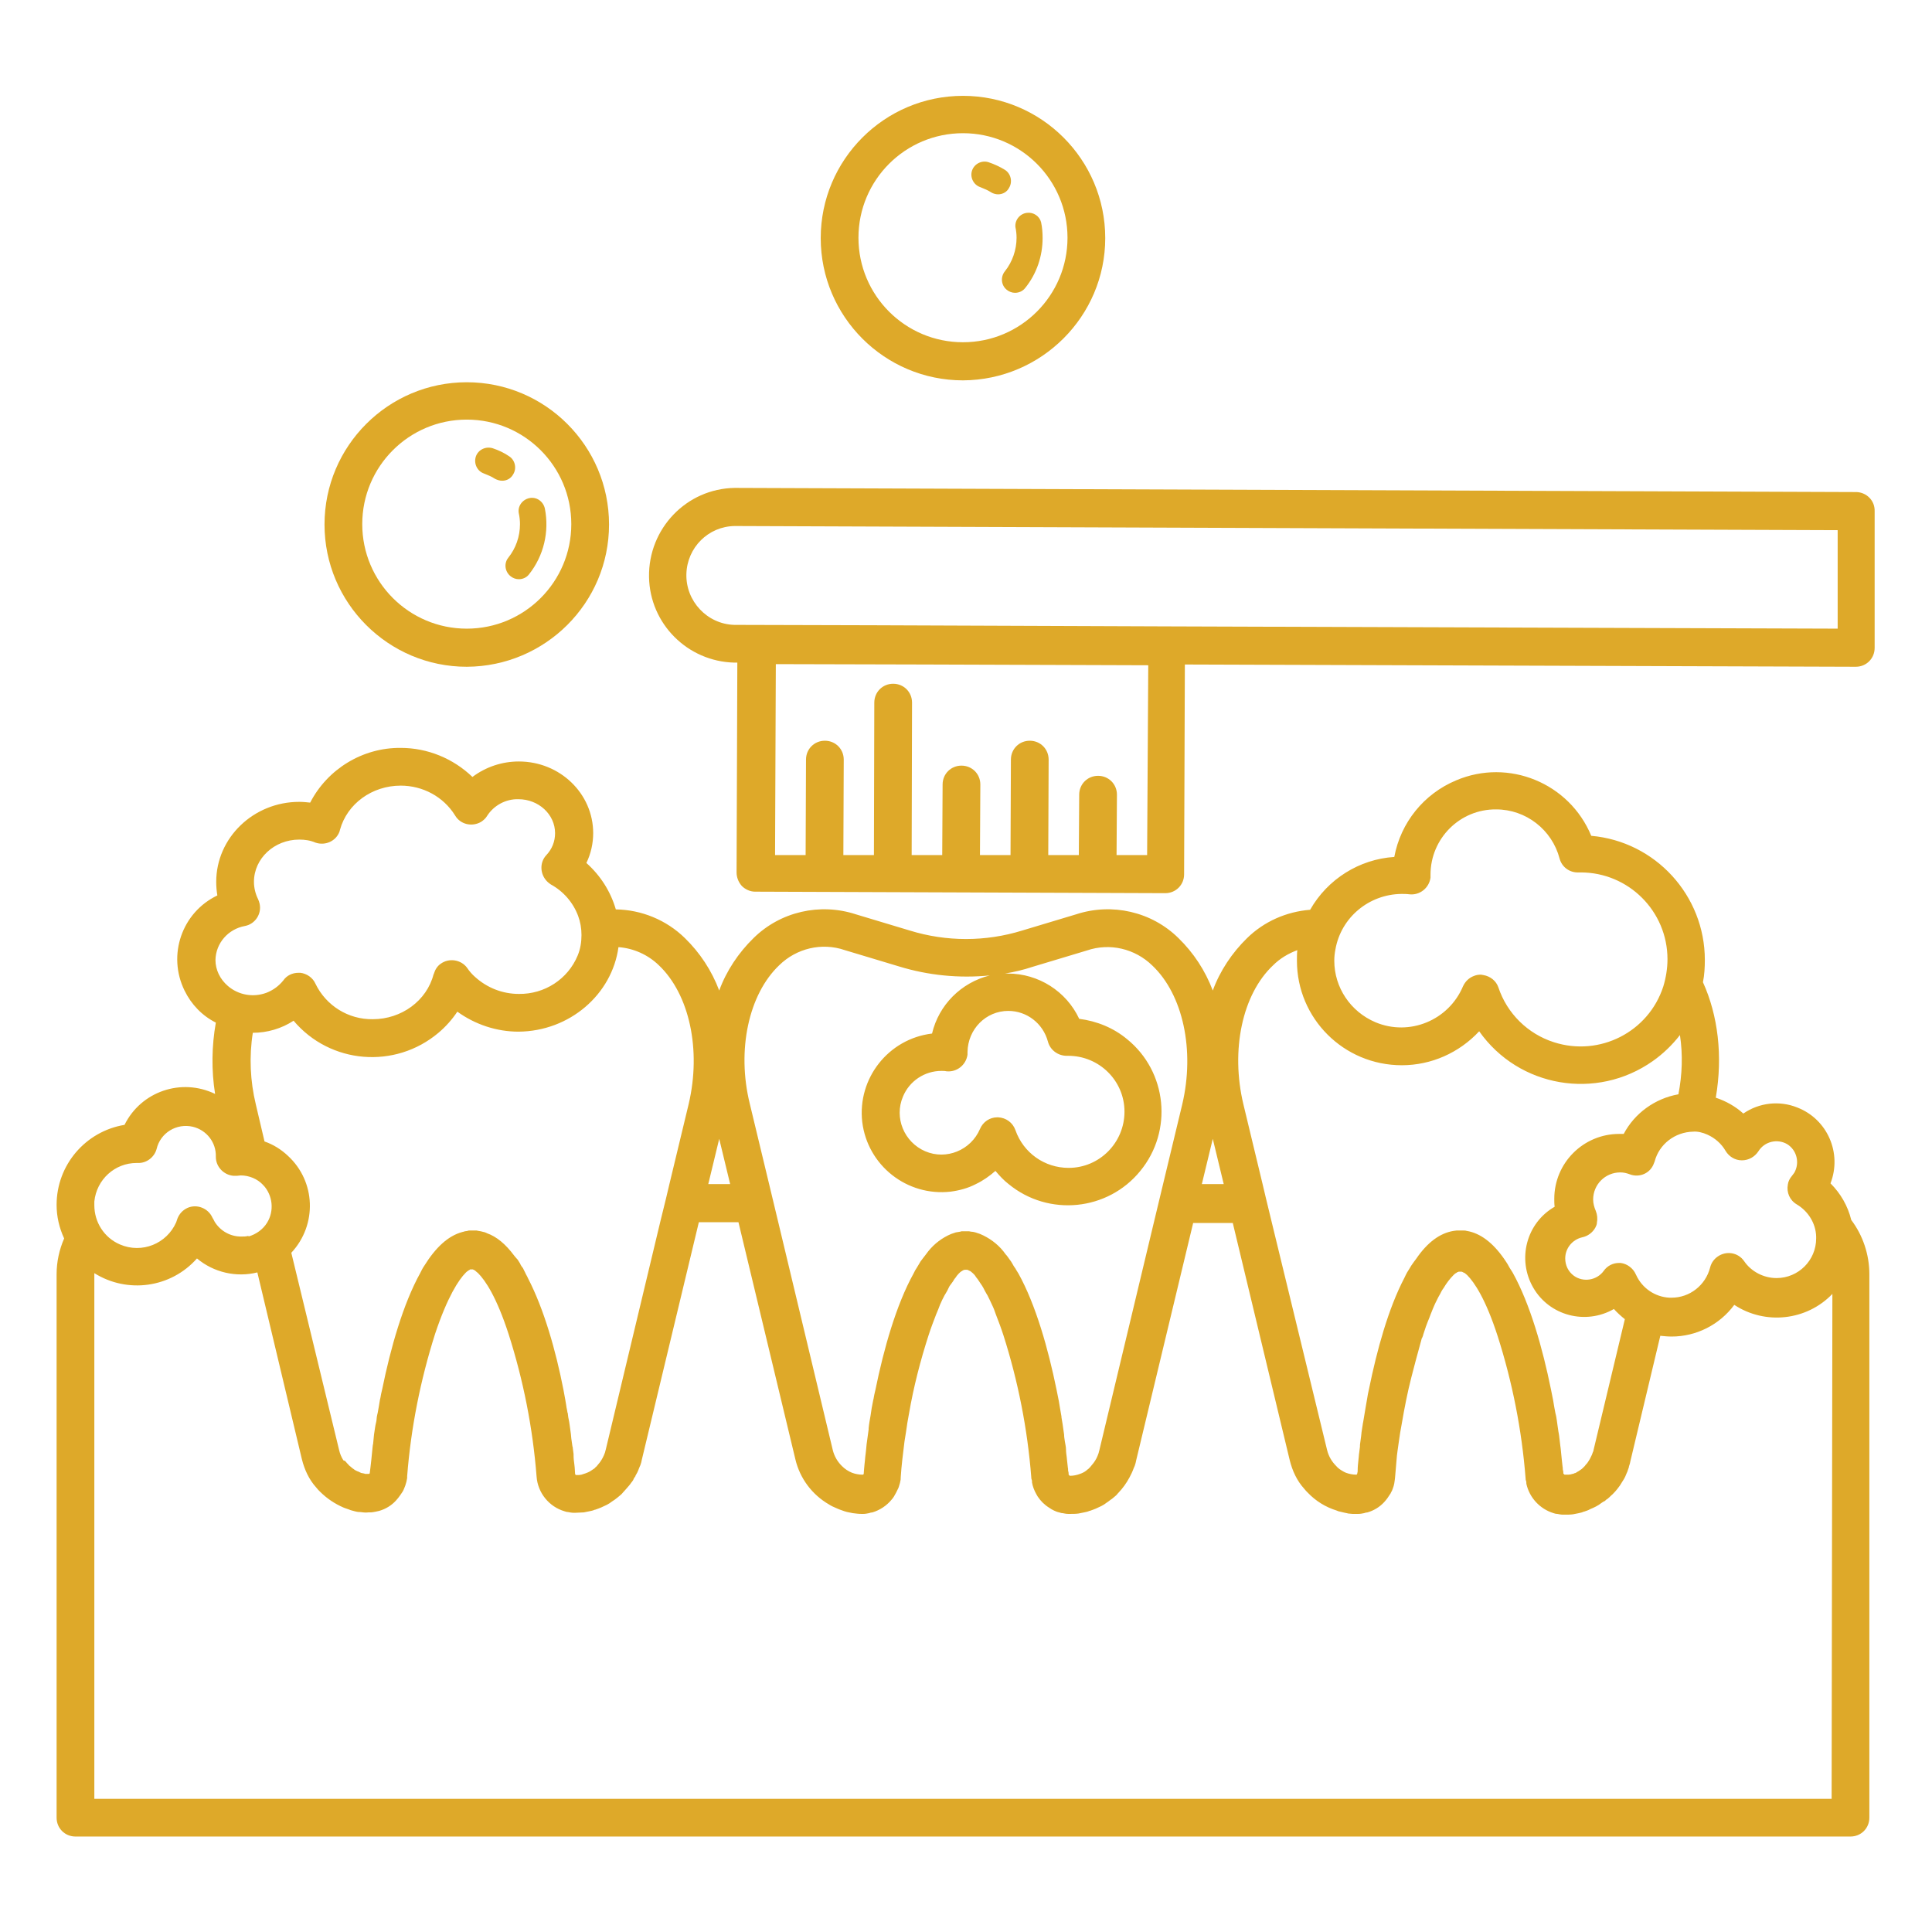
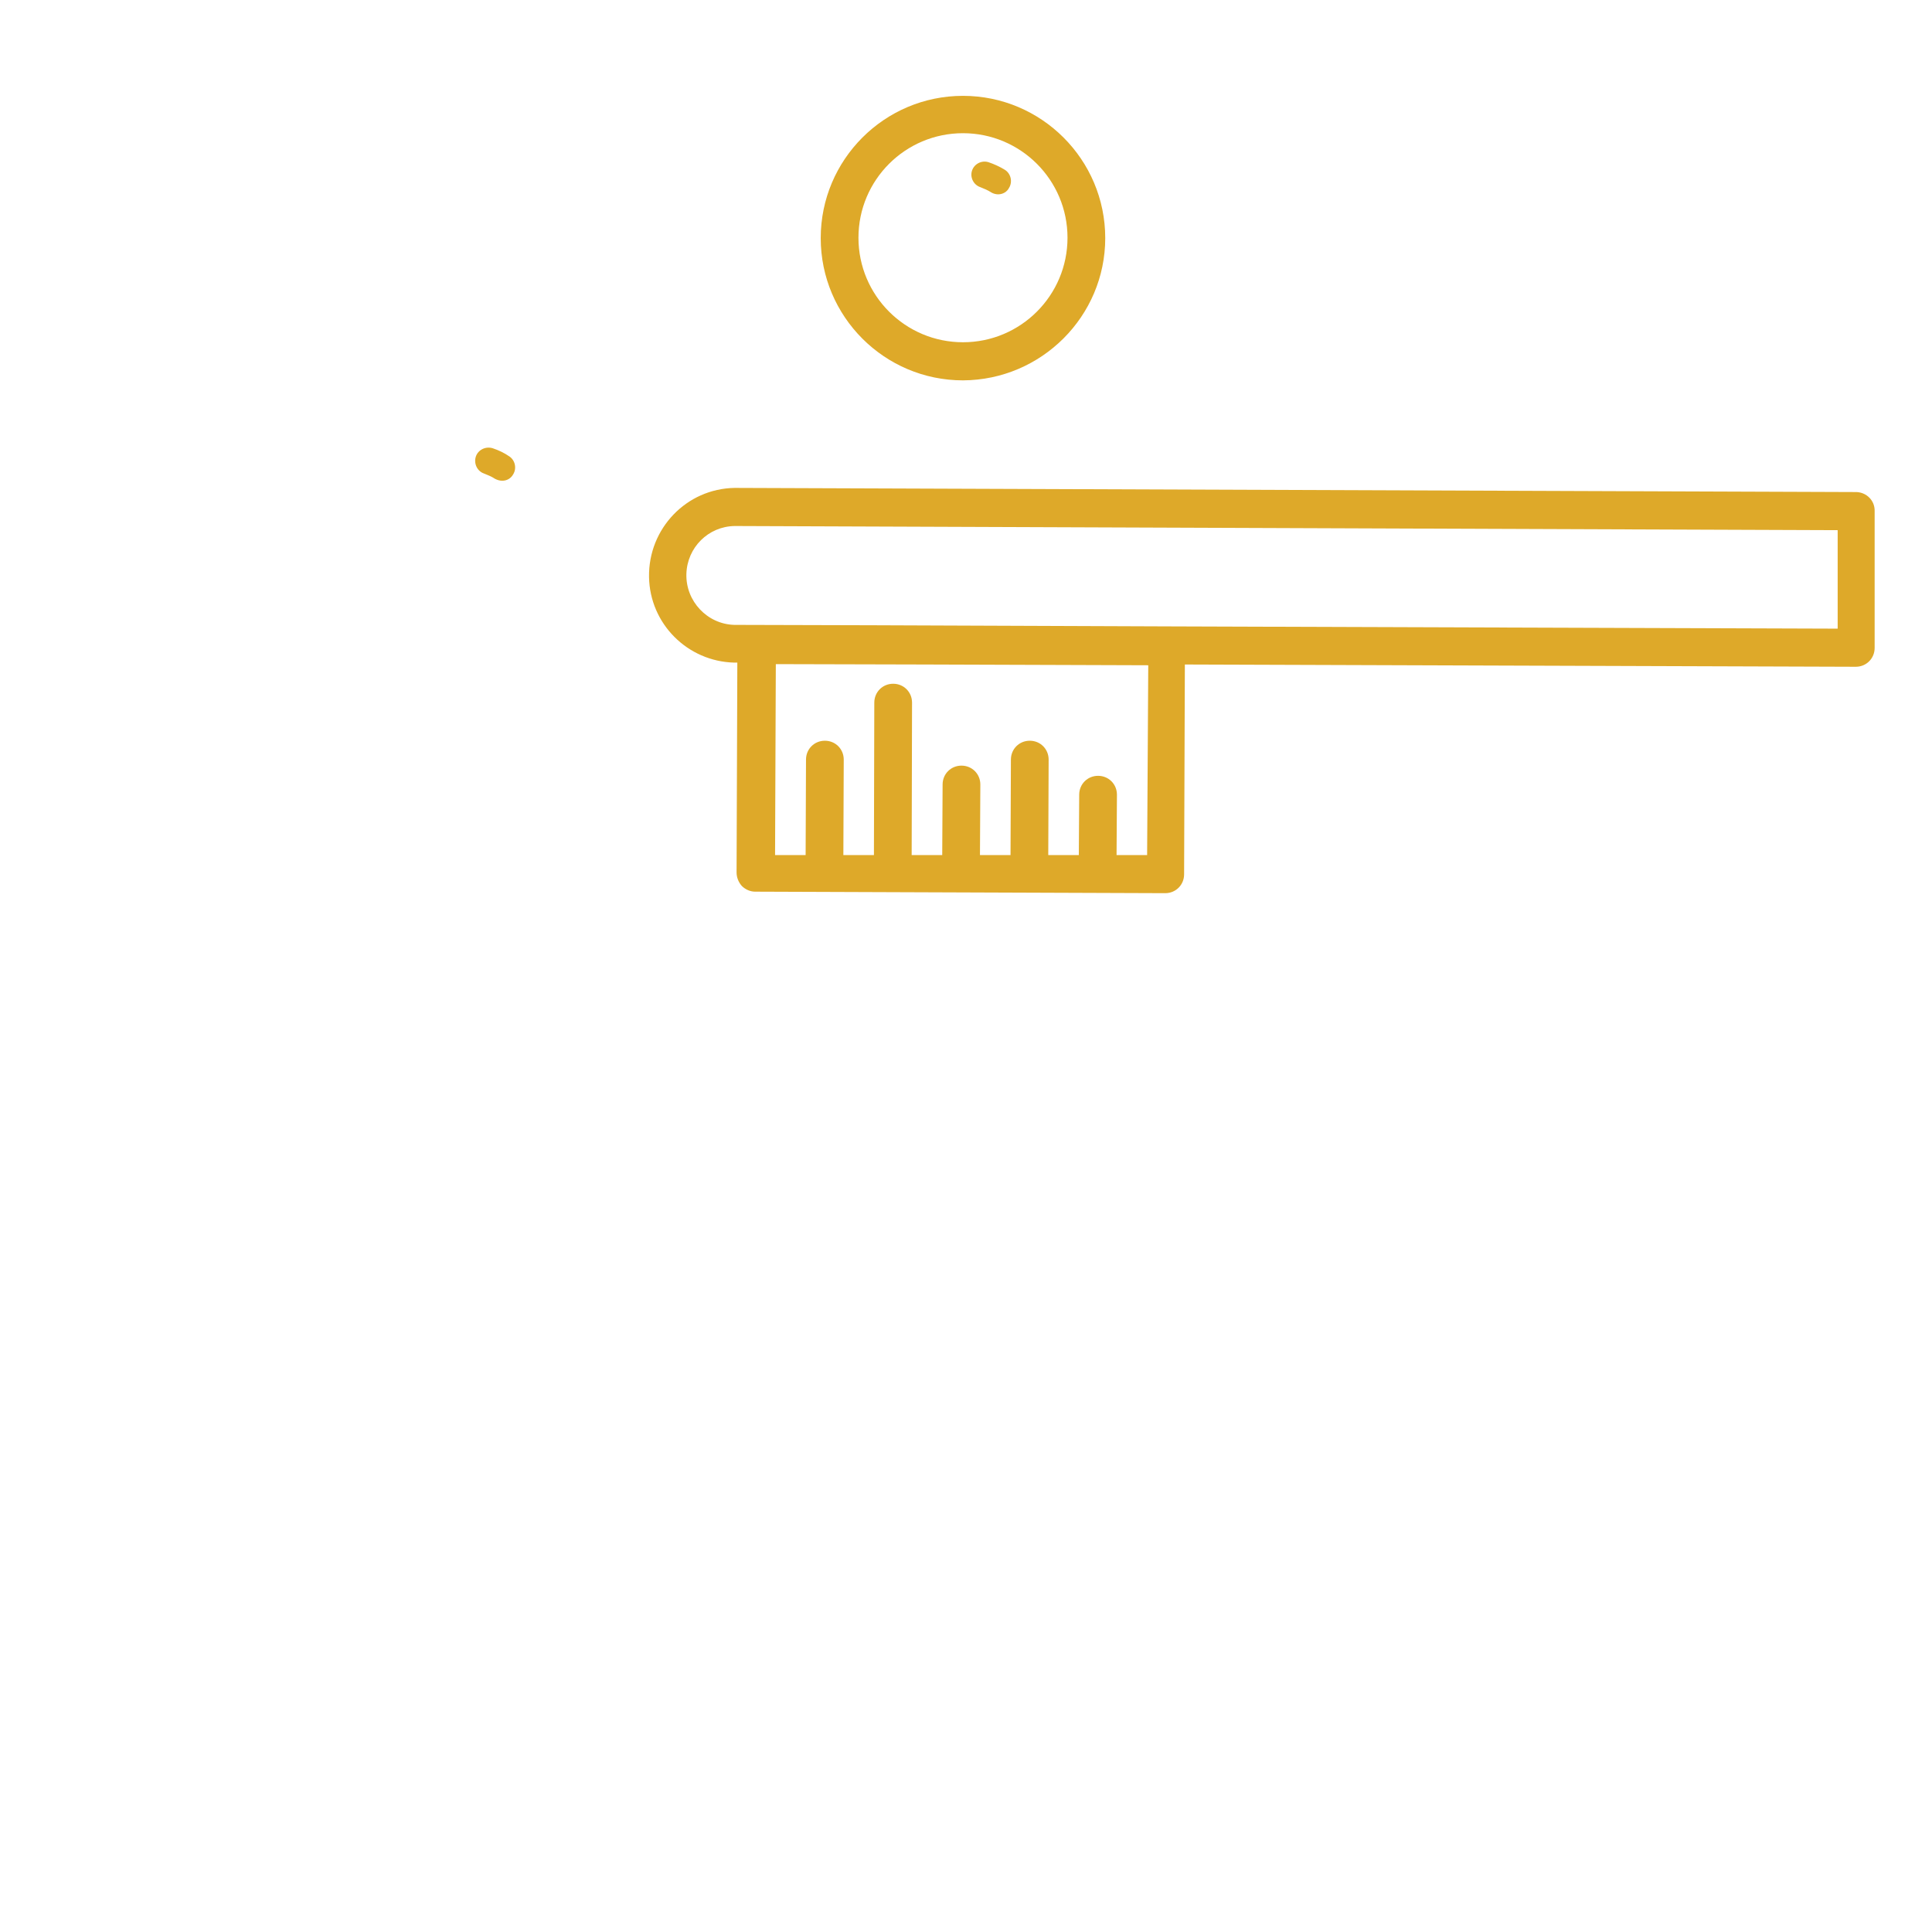
<svg xmlns="http://www.w3.org/2000/svg" version="1.1" id="Livello_1" x="0px" y="0px" viewBox="0 0 512 512" style="enable-background:new 0 0 512 512;" xml:space="preserve">
  <style type="text/css">
	.st0{fill:#DEA929;}
</style>
  <g id="Brushing_teeth">
-     <path class="st0" d="M490.6,323.3c-0.9-3.7-2.8-7-5.5-9.7c3.1-8-0.8-17-8.8-20.1c-4.7-1.9-10.1-1.3-14.3,1.6   c-2.1-1.9-4.6-3.3-7.3-4.2c1.9-11,0.6-21.8-3.4-30.6c0.4-2,0.5-4,0.5-5.9c0-17.1-13.1-31.4-30.1-32.9c-5.8-14-21.9-20.6-35.8-14.7   c-8.6,3.6-14.7,11.2-16.4,20.3c-9.3,0.6-17.7,5.9-22.3,14c-6.3,0.5-12.2,3.1-16.7,7.5c-4,3.9-7.2,8.7-9.1,13.9   c-2-5.3-5.1-10-9.1-13.9c-7.1-7-17.6-9.4-27.1-6.3l-14.3,4.3c-9.7,3-20.1,3-29.8,0l-14.3-4.3c-9.5-3.1-20-0.7-27.1,6.3   c-4,3.9-7.2,8.7-9.1,13.9c-2-5.3-5.1-10-9.1-13.9c-4.9-4.8-11.5-7.5-18.3-7.6c-1.4-4.8-4.1-9-7.8-12.3c1.2-2.5,1.8-5.2,1.8-7.9   c0-10.5-8.8-19-19.7-19c-4.4,0-8.7,1.4-12.3,4.1c-5.1-4.9-11.9-7.7-19-7.7c-10.1-0.1-19.4,5.6-24,14.5c-1-0.1-1.9-0.2-2.9-0.2   c-12.1,0-22,9.5-22,21.2c0,1.2,0.1,2.4,0.3,3.6c-9.4,4.5-13.3,15.8-8.7,25.2c1.8,3.7,4.7,6.7,8.3,8.5c-1.1,6.2-1.2,12.6-0.2,18.9   c-8.9-4.3-19.6-0.7-24,8.2C22.7,299.8,15,308.7,15,319.3c0,3.1,0.7,6.1,2,8.9c-1.3,3-2,6.2-2,9.5v144c0,2.8,2.2,5,5,5h470.4   c2.8,0,5-2.2,5-5v-144C495.4,332.5,493.7,327.4,490.6,323.3z M452.5,300.7c2,0.9,3.7,2.4,4.8,4.3c0.9,1.5,2.5,2.5,4.3,2.5l0,0   c1.8,0,3.4-0.9,4.4-2.4c1.6-2.6,5-3.4,7.6-1.9c2.6,1.6,3.4,5,1.9,7.6c-0.2,0.3-0.4,0.5-0.6,0.8c-0.6,0.7-1,1.5-1.1,2.3   c-0.4,2.1,0.5,4.2,2.4,5.3c3,1.8,5,5,5.1,8.5l0,0c0,0.2,0,0.4,0,0.5c0,5.8-4.7,10.5-10.5,10.5c-3.4,0-6.7-1.7-8.6-4.5   c-1.6-2.3-4.7-2.8-7-1.2c-1,0.7-1.7,1.7-2,2.9c-1.2,4.7-5.4,8-10.2,8c-0.2,0-0.4,0-0.6,0l0,0c-3.8-0.2-7.2-2.5-8.8-6l0,0l-0.1-0.2   c-0.7-1.6-2.3-2.8-4-3c-0.2,0-0.4,0-0.5,0c-1.6,0-3.1,0.8-4,2.1c-1.8,2.5-5.4,3.1-7.9,1.3c-1.5-1.1-2.3-2.8-2.3-4.6   c0-2.7,1.9-5,4.5-5.6c1.5-0.3,2.8-1.3,3.5-2.6c0.2-0.4,0.4-0.8,0.4-1.3c0.2-1,0.1-2.1-0.3-3.1c-0.4-0.9-0.7-2-0.7-3   c0-4,3.2-7.2,7.2-7.2c0.9,0,1.7,0.2,2.5,0.5c2.6,1,5.5-0.3,6.4-2.9c0.1-0.2,0.1-0.3,0.2-0.5c1.2-4.6,5.4-7.8,10.2-7.9   C449.8,299.8,451.2,300.1,452.5,300.7z M353.9,251.6c1.5-8.5,8.9-14.6,17.5-14.7c0.7,0,1.4,0,2.1,0.1c2.7,0.3,5.2-1.6,5.6-4.4   c0-0.2,0-0.4,0-0.7v-0.1c0-9.6,7.8-17.4,17.4-17.3c7.9,0,14.8,5.4,16.8,13c0.6,2.3,2.7,3.8,5,3.7h0.6c12.7,0,23,10.3,23,23   c0,2.4-0.4,4.9-1.1,7.2c-3.9,12.1-16.9,18.7-29,14.8c-6.9-2.2-12.4-7.6-14.7-14.5c-0.6-1.8-2.2-3-4-3.3c-0.2,0-0.4-0.1-0.6-0.1   h-0.2c-0.5,0-1.1,0.1-1.6,0.3c-1.4,0.5-2.4,1.5-3,2.8c-3.8,9-14.2,13.3-23.2,9.5c-6.6-2.8-10.9-9.2-10.9-16.3   C353.6,253.6,353.7,252.6,353.9,251.6z M337.4,255.8c1.8-1.8,4-3.1,6.4-4c-0.1,0.9-0.1,1.9-0.1,2.8c0,15.3,12.4,27.7,27.8,27.7   c7.8,0,15.2-3.3,20.5-9c10.5,14.9,31.1,18.4,46,7.9c2.7-1.9,5.2-4.3,7.2-6.9c0.8,5.2,0.6,10.5-0.4,15.7c-6.2,1.1-11.6,5-14.5,10.5   c-0.4,0-0.8,0-1.2,0c-9.5,0-17.2,7.7-17.2,17.2c0,0.7,0,1.4,0.1,2.1c-7.5,4.3-10,13.9-5.7,21.4s13.9,10,21.4,5.7l0,0   c0.9,1,1.9,1.9,2.9,2.7l-8.3,34.7c0,0.2-0.1,0.4-0.2,0.6c-0.1,0.4-0.3,0.8-0.5,1.2c-0.1,0.2-0.2,0.4-0.3,0.6   c-0.2,0.3-0.3,0.5-0.5,0.8c-0.1,0.1-0.2,0.3-0.3,0.4c-0.2,0.2-0.4,0.4-0.5,0.6c-0.1,0.1-0.2,0.2-0.3,0.3l-0.3,0.3   c-0.3,0.3-0.7,0.5-1.1,0.8l0,0c-0.2,0.1-0.4,0.2-0.5,0.3c-0.2,0.1-0.3,0.2-0.5,0.2c-0.2,0.1-0.4,0.2-0.6,0.2   c-0.3,0.1-0.7,0.2-1,0.2l-0.5,0h-0.5c-0.1,0-0.1,0-0.2-0.1c0,0,0,0-0.1-0.1c0,0,0,0,0,0c0,0-0.1-0.1-0.1-0.1c0,0,0-0.1,0-0.1   c0-0.3,0-0.5-0.1-0.8s0-0.6-0.1-0.9l-0.2-1.8c-0.1-1-0.2-2-0.3-3c-0.1-0.5-0.1-1-0.2-1.6s-0.1-1.1-0.2-1.7s-0.1-0.8-0.2-1.2   c-0.1-0.9-0.3-1.8-0.4-2.8c-0.1-0.7-0.2-1.4-0.4-2.1c-0.1-0.5-0.2-1.1-0.3-1.6s-0.2-1.2-0.3-1.8c-0.2-1-0.4-2-0.6-3   c-2.2-10.8-5.5-22.5-10.1-30.8l-0.5-0.8c-0.2-0.3-0.4-0.6-0.6-1s-0.4-0.7-0.6-1s-0.4-0.6-0.6-0.9c-3-4.3-6.3-6.8-9.9-7.4   c-0.3-0.1-0.5-0.1-0.8-0.1h-0.4h-1.1H386c-0.3,0-0.5,0.1-0.8,0.1c-3.6,0.6-6.9,3-9.9,7.4c-0.2,0.3-0.4,0.5-0.6,0.8s-0.5,0.7-0.7,1   l-0.6,1l-0.5,0.8c-0.2,0.4-0.5,0.9-0.7,1.4c-4.3,8.2-7.3,19.2-9.4,29.5c-0.2,0.9-0.4,1.8-0.5,2.6s-0.3,1.5-0.4,2.3   c-0.2,1.2-0.4,2.4-0.6,3.6c0,0.2-0.1,0.4-0.1,0.5c-0.1,0.9-0.3,1.7-0.4,2.6c0,0,0,0,0,0.1c0,0.3-0.1,0.6-0.1,0.9   c-0.1,0.5-0.1,1-0.2,1.5s-0.1,0.8-0.1,1.2c-0.1,0.5-0.1,1.1-0.2,1.6s-0.1,1.3-0.2,1.9c-0.1,1-0.2,1.8-0.2,2.7c0,0.3,0,0.5-0.1,0.8   c0,0.2-0.1,0.3-0.2,0.4h-0.1c-0.9,0-1.9-0.2-2.7-0.5c-0.3-0.1-0.6-0.3-0.8-0.4c-0.7-0.4-1.3-0.8-1.8-1.4c-1.2-1.2-2-2.6-2.4-4.2   L337,323.8l-1.5-6.2l-0.9-3.8l-5.1-21.2C326.1,278.3,329.2,263.5,337.4,255.8L337.4,255.8z M321.4,301.8l2.9,12h-5.8L321.4,301.8z    M206.5,255.8c4.6-4.5,11.3-6.1,17.4-4l14.3,4.3c7.8,2.4,16,3.2,24.1,2.4c-7.6,1.9-13.5,7.8-15.3,15.4   c-11.6,1.4-19.8,11.9-18.5,23.4c1.4,11.6,11.9,19.8,23.4,18.5c2.3-0.3,4.6-0.9,6.7-2c1.9-0.9,3.6-2.1,5.2-3.5   c1.1,1.3,2.2,2.5,3.5,3.5c10.6,8.7,26.3,7.1,34.9-3.5c8.7-10.6,7.1-26.3-3.5-34.9c-3.6-3-8-4.8-12.7-5.4c-3.4-7.3-10.8-12-18.9-12   h-0.8c2.5-0.4,5-1,7.4-1.8l14.3-4.3c6.1-2.1,12.8-0.5,17.4,4c8.1,7.7,11.3,22.4,7.9,36.8l-5.1,21.2l-2.4,10l0,0l-14.5,60.6   c-0.1,0.2-0.1,0.5-0.2,0.7c-0.3,0.9-0.7,1.7-1.3,2.5c-0.3,0.4-0.6,0.7-0.9,1.1l-0.5,0.5c-0.2,0.1-0.4,0.3-0.5,0.4   c-0.5,0.4-1.1,0.7-1.7,0.9c-0.8,0.3-1.7,0.5-2.6,0.5c-0.1,0-0.1,0-0.2-0.1l-0.1-0.1c0,0,0,0,0,0c0,0-0.1-0.1-0.1-0.1   c0,0,0-0.1,0-0.1c0-0.3,0-0.5-0.1-0.8s0-0.6-0.1-0.9l-0.2-1.8c0-0.3-0.1-0.6-0.1-1c-0.1-0.7-0.2-1.4-0.2-2.1s-0.2-1.4-0.3-2.1   s-0.2-1.2-0.2-1.8c-0.1-0.9-0.3-1.9-0.4-2.8c-0.1-0.6-0.2-1.2-0.3-1.8v-0.2c-0.2-1.3-0.5-2.7-0.7-4.1c-0.2-1-0.4-2-0.6-3   c-2.2-10.8-5.5-22.5-10.1-30.8l-0.5-0.8c-0.2-0.3-0.3-0.6-0.5-0.8c-0.2-0.3-0.4-0.6-0.6-1s-0.5-0.8-0.8-1.2s-0.6-0.9-1-1.3   l-0.6-0.8c-1.6-2-3.8-3.6-6.2-4.6l-0.3-0.1c-0.3-0.1-0.6-0.2-0.9-0.3c-0.4-0.1-0.8-0.2-1.2-0.2c-0.2,0-0.3-0.1-0.5-0.1h-0.4   c0,0-0.1,0-0.1,0c-0.3,0-0.5,0-0.8,0c0,0-0.1,0-0.1,0H255c-0.2,0-0.3,0-0.5,0.1c-0.4,0.1-0.8,0.1-1.2,0.2c-0.3,0.1-0.6,0.2-0.9,0.3   l-0.3,0.1c-2.4,1-4.5,2.6-6.1,4.6l-0.6,0.8c-0.3,0.4-0.6,0.8-1,1.3s-0.6,0.8-0.8,1.2s-0.4,0.6-0.6,1l-0.5,0.8l-0.4,0.8   c-4.6,8.3-7.9,20-10.1,30.8c-0.1,0.5-0.2,0.9-0.3,1.3s-0.1,0.7-0.2,1.1c0,0.1-0.1,0.3-0.1,0.4c-0.1,0.7-0.3,1.4-0.4,2.1   s-0.2,1.3-0.3,2c-0.2,1.1-0.4,2.2-0.5,3.3c0,0.1,0,0.2,0,0.3c-0.1,0.7-0.2,1.5-0.3,2.2c-0.2,1.2-0.3,2.3-0.4,3.4   c-0.1,0.6-0.1,1.2-0.2,1.7c0,0.4-0.1,0.7-0.1,1.1l-0.1,0.9c0,0.4-0.1,0.8-0.1,1.1s-0.1,0.9-0.1,1.3c0,0,0,0.1,0,0.1   c0,0,0,0.1-0.1,0.1c0,0,0,0,0,0c0,0,0,0-0.1,0.1l-0.1,0h-0.1c-0.9,0-1.9-0.2-2.7-0.5c-1-0.4-1.9-1-2.7-1.8c-1.2-1.2-2-2.6-2.4-4.2   l-14.5-60.6l0,0l-2.4-10l-5.1-21.2C195.2,278.3,198.4,263.5,206.5,255.8z M267.2,267.9c4.9,0,9.2,3.3,10.5,8.1   c0.6,2.3,2.7,3.8,5,3.8h0.4c8.2,0,14.9,6.6,14.9,14.8c0,8.2-6.6,14.9-14.8,14.9c-6.4,0-12-4-14.1-10c-0.7-2-2.5-3.3-4.6-3.4h-0.2   c-2,0-3.8,1.2-4.6,3.1c-2.4,5.6-8.9,8.3-14.5,5.9c-5.6-2.4-8.3-8.9-5.9-14.5c1.7-4.1,5.7-6.8,10.2-6.8c0.4,0,0.9,0,1.3,0.1   c2.7,0.3,5.2-1.6,5.6-4.4c0-0.2,0-0.4,0-0.6v-0.1C256.5,272.7,261.3,267.9,267.2,267.9z M190.6,301.8l2.9,12h-5.8L190.6,301.8z    M163.9,251c4,0.3,7.8,2,10.7,4.8c8.1,7.7,11.3,22.4,7.9,36.8l-5.1,21.2l-0.9,3.8l-1.5,6.1l-14.5,60.6c-0.1,0.2-0.1,0.5-0.2,0.7   c-0.3,0.9-0.8,1.8-1.3,2.5c-0.3,0.4-0.6,0.7-0.9,1.1c-0.2,0.2-0.4,0.3-0.5,0.5c-0.2,0.1-0.4,0.3-0.6,0.4c-0.2,0.1-0.4,0.3-0.6,0.4   l0,0c-0.2,0.1-0.4,0.2-0.6,0.3c-0.4,0.2-0.8,0.3-1.1,0.4c-0.2,0.1-0.4,0.1-0.6,0.2c-0.2,0-0.4,0.1-0.7,0.1h-0.7c0,0-0.1,0-0.1,0   c-0.1-0.1-0.2-0.2-0.2-0.4l0,0c0-0.5-0.1-1.1-0.1-1.6c0-0.3-0.1-0.6-0.1-0.9c-0.1-0.7-0.2-1.5-0.2-2.4c0-0.1,0-0.2,0-0.3   c-0.1-0.5-0.1-1-0.2-1.5c0-0.2,0-0.3-0.1-0.5c-0.1-0.7-0.2-1.4-0.3-2.1l-0.1-1.1c-0.1-0.7-0.2-1.5-0.3-2.2s-0.2-1.5-0.4-2.3   c0-0.3-0.1-0.5-0.1-0.8c0-0.1,0-0.3-0.1-0.4c-0.1-0.4-0.1-0.8-0.2-1.1s-0.1-0.8-0.2-1.2s-0.1-0.8-0.2-1.2c-0.2-0.9-0.3-1.8-0.5-2.7   c-2-10.2-5.1-21.2-9.4-29.5c-0.2-0.5-0.5-0.9-0.7-1.4l-0.4-0.8c-0.1-0.3-0.3-0.6-0.5-0.8c-0.2-0.3-0.4-0.6-0.5-0.9l-0.5-0.8   c-0.1-0.2-0.3-0.4-0.5-0.6s-0.3-0.4-0.5-0.6c-2.3-3.1-4.7-5.1-7.3-6c-0.1-0.1-0.3-0.1-0.4-0.2l-0.4-0.1l-0.8-0.2l-0.6-0.1l-0.5-0.1   h-0.4h-1.1h-0.4c-0.2,0-0.3,0-0.5,0.1c-0.2,0-0.4,0.1-0.7,0.1l-0.3,0.1l-0.4,0.1c-3.7,1-7,4-10.1,9c-0.2,0.3-0.4,0.6-0.6,1   l-0.4,0.8c-4.6,8.3-7.9,20-10.1,30.8c-0.1,0.5-0.2,0.9-0.3,1.3s-0.1,0.7-0.2,1.1c0,0.1-0.1,0.3-0.1,0.4c-0.1,0.6-0.2,1.2-0.3,1.8   l-0.3,1.7l-0.1,0.4c-0.1,0.5-0.2,0.9-0.2,1.3s-0.2,1.1-0.3,1.6l-0.1,0.6c-0.1,0.7-0.2,1.4-0.3,2c0,0,0,0.1,0,0.1   c0,0.3-0.1,0.6-0.1,1s-0.1,0.6-0.1,1s-0.1,0.4-0.1,0.6s-0.1,0.6-0.1,0.9c-0.1,1-0.2,2-0.3,3l-0.1,0.9c-0.1,0.6-0.1,1.2-0.2,1.7   c0,0.3-0.1,0.5-0.1,0.8c0,0,0,0.1,0,0.1c0,0,0,0.1-0.1,0.1c0,0,0,0,0,0c0,0-0.1,0.1-0.1,0.1h-0.2h-0.6H97c-0.2,0-0.3,0-0.5-0.1l0,0   l-0.5-0.1c-0.2,0-0.4-0.1-0.6-0.2l-0.4-0.2l-0.3-0.1c-0.1-0.1-0.3-0.1-0.4-0.2c-0.2-0.1-0.4-0.2-0.6-0.4c-0.2-0.1-0.3-0.2-0.4-0.3   c-0.2-0.1-0.3-0.3-0.5-0.4c-0.2-0.2-0.4-0.3-0.5-0.5c-0.1-0.1-0.3-0.3-0.4-0.4c-0.1-0.2-0.3-0.3-0.4-0.5L91,387   c-0.5-0.8-0.9-1.7-1.1-2.6l-12.7-52.4c6.9-7.4,6.5-18.9-0.9-25.7c-1.8-1.7-3.9-3-6.2-3.8l-2.3-9.8c-1.5-6.2-1.8-12.7-0.8-19   c3.8,0,7.6-1.1,10.8-3.2c9.7,11.5,26.9,12.9,38.4,3.2c1.9-1.6,3.6-3.5,5-5.6c4.7,3.4,10.4,5.3,16.2,5.3   C151,273.3,162.2,263.5,163.9,251z M57.1,254.4c0.1-4.5,3.4-8.2,7.8-9c2.7-0.5,4.5-3.2,3.9-5.9c-0.1-0.4-0.2-0.8-0.4-1.2   c-0.7-1.4-1.1-3-1.1-4.6c0-6.2,5.4-11.2,12-11.2c1.5,0,2.9,0.2,4.3,0.8c2.6,0.9,5.5-0.4,6.4-3c0-0.1,0.1-0.3,0.1-0.4   c1.9-6.9,8.5-11.7,16.1-11.7c5.8,0,11.3,2.9,14.4,7.9c1.4,2.4,4.5,3.1,6.9,1.7c0.6-0.4,1.2-0.9,1.6-1.6c1.8-2.8,5-4.5,8.3-4.4   c5.3,0,9.7,4,9.7,9c0,2.2-0.8,4.2-2.3,5.8c-1.9,2-1.7,5.2,0.3,7.1c0.3,0.3,0.6,0.5,0.9,0.7c3.3,1.8,5.9,4.8,7.2,8.3   c0.6,1.6,0.9,3.3,0.9,5.1c0,1.9-0.3,3.7-1,5.4c-2.6,6.3-8.8,10.3-15.6,10.2c-4.3,0-8.4-1.6-11.6-4.5c-0.8-0.7-1.5-1.5-2.1-2.4   c-1.6-2.2-4.8-2.7-7-1.1c-0.9,0.6-1.5,1.6-1.8,2.6c0,0.1,0,0.1-0.1,0.2c-1.8,7-8.5,11.9-16.1,11.9c-6.5,0.1-12.4-3.6-15.2-9.4   c-0.7-1.6-2.3-2.7-4-2.9c-0.2,0-0.4,0-0.5,0c-1.6,0-3.1,0.7-4,2c-1.2,1.5-2.7,2.6-4.5,3.3c-3.5,1.3-7.4,0.6-10.2-1.8   C58.3,259.5,57.1,257,57.1,254.4L57.1,254.4z M65.9,327.5c-0.7,0.2-1.3,0.2-2,0.2c-2.9,0-5.5-1.5-7-3.9c-0.2-0.4-0.4-0.8-0.6-1.1   c-1.1-2.5-4.1-3.7-6.6-2.6c-1.3,0.6-2.2,1.6-2.7,2.9c-0.1,0.3-0.2,0.6-0.3,0.9c-2.5,5.7-9.1,8.4-14.9,5.9   c-4.2-1.8-6.8-5.9-6.8-10.4c0-0.4,0-0.7,0-1c0.6-5.8,5.4-10.2,11.2-10.2h0.3c2.3,0.1,4.4-1.5,5-3.7c1-4.3,5.3-6.9,9.6-5.9   c3.7,0.9,6.2,4.2,6.1,7.9v0.1c0,2.6,2.1,4.8,4.7,5c0.3,0,0.6,0,0.9,0c0.3,0,0.7-0.1,1-0.1c2.2,0,4.4,0.9,5.9,2.5c0,0-0.2,0,0.1,0.1   c2.5,2.7,2.9,6.8,1,9.9c-1.1,1.8-2.9,3.1-5,3.7 M485.4,476.7H25v-139c0-0.1,0-0.2,0-0.3c8.8,5.5,20.3,3.9,27.2-3.9   c4.4,3.7,10.4,5.1,16,3.7l0,0L80,386.7c0.7,2.8,1.9,5.4,3.8,7.5c0.3,0.4,0.7,0.8,1,1.1c1.8,1.8,3.9,3.2,6.2,4.2   c0.3,0.1,0.7,0.3,1.1,0.4l0.3,0.1l0.5,0.2c0.4,0.1,0.7,0.2,1.1,0.3s0.8,0.2,1.2,0.2h0.2c0.7,0.1,1.5,0.2,2.2,0.1h0.5   c0.5,0,1-0.1,1.5-0.2c0.3-0.1,0.6-0.1,0.9-0.2c1.7-0.5,3.2-1.4,4.4-2.7c0.2-0.2,0.4-0.5,0.6-0.7c0.4-0.5,0.8-1.1,1.2-1.7   c0.3-0.5,0.5-1.1,0.7-1.6c0.1-0.3,0.2-0.6,0.3-1s0.1-0.6,0.2-1c0-0.2,0-0.3,0-0.5c1-12.8,3.5-25.4,7.4-37.7   c3.3-9.9,6.3-14.4,8.1-16.2c0.2-0.2,0.4-0.4,0.6-0.5l0.3-0.2l0.2-0.1l0,0l0.1-0.1l0.1,0h0.1l0.1,0h0.3h0.1l0,0   c0.2,0.1,0.4,0.2,0.6,0.3l0.2,0.2c0.2,0.2,0.4,0.3,0.6,0.5c1.9,1.9,4.9,6.3,8.1,16.2c3.9,12.2,6.4,24.9,7.4,37.7   c0.3,4.3,3.3,8,7.4,9.2c0.3,0.1,0.6,0.2,0.9,0.2c0.5,0.1,1,0.2,1.5,0.2h0.5c0.7,0,1.5-0.1,2.2-0.1c0.5-0.1,1-0.2,1.5-0.3   s1-0.2,1.4-0.4h0.1c0.6-0.2,1.1-0.4,1.6-0.6s1-0.5,1.5-0.7c0.2-0.1,0.5-0.3,0.7-0.4l0.7-0.5c0.5-0.3,0.9-0.6,1.4-1   c0.2-0.2,0.4-0.3,0.6-0.5c0.4-0.3,0.7-0.6,1-1l0.1-0.1c0.3-0.3,0.5-0.6,0.8-0.9c0.2-0.2,0.4-0.5,0.6-0.7l0,0   c0.2-0.2,0.4-0.5,0.6-0.8c0,0,0.1-0.1,0.1-0.1c0.2-0.3,0.4-0.5,0.5-0.8s0.3-0.5,0.5-0.8c0,0,0,0,0-0.1c0.2-0.3,0.3-0.6,0.5-0.9   c0.3-0.6,0.5-1.3,0.8-1.9c0.2-0.5,0.3-1,0.4-1.5l15.1-62.9h10.5l15.1,62.9c1.2,5,4.4,9.3,8.9,11.9c0.6,0.4,1.3,0.7,2,1l0.7,0.3   c0.5,0.2,0.9,0.3,1.4,0.5l0.7,0.2c0.5,0.1,1,0.2,1.5,0.3c0.8,0.1,1.5,0.2,2.3,0.2h0.5c0.5,0,1-0.1,1.5-0.2c0.3-0.1,0.6-0.2,0.9-0.2   c2-0.6,3.8-1.8,5.1-3.4c0.2-0.2,0.4-0.5,0.6-0.8c0.4-0.7,0.8-1.4,1.1-2.1c0.1-0.1,0.1-0.3,0.2-0.5c0.1-0.3,0.2-0.6,0.3-1   c0-0.2,0.1-0.3,0.1-0.5l0,0c0.1-0.3,0.1-0.7,0.1-1c0.2-3.1,0.6-6.3,1-9.5l0.4-2.5c0.2-1.6,0.5-3.3,0.8-4.9c1.2-7,3-14,5.2-20.8   c0.3-0.9,0.6-1.8,0.9-2.6l0.3-0.8c0.3-0.7,0.5-1.4,0.8-2.1c0.4-0.9,0.7-1.7,1-2.5c0.4-0.9,0.8-1.8,1.2-2.5l0.3-0.5   c0.3-0.5,0.6-1,0.8-1.5s0.5-0.8,0.7-1.1l0,0c0.3-0.4,0.6-0.8,0.8-1.2l0.4-0.5l0.2-0.3c0.1-0.2,0.3-0.3,0.4-0.5l0.3-0.3   c0.2-0.2,0.4-0.4,0.6-0.5l0.2-0.1c0.1-0.1,0.2-0.2,0.4-0.2c0.1-0.1,0.2-0.1,0.3-0.1h0.1h0.2h0.2h0.1c0.1,0,0.2,0.1,0.3,0.1   c0.1,0.1,0.2,0.1,0.4,0.2l0.2,0.1c0.2,0.2,0.4,0.3,0.6,0.5l0.3,0.3c0.1,0.1,0.3,0.3,0.4,0.5l0.2,0.3l0.4,0.5   c0.3,0.4,0.5,0.8,0.8,1.2l0,0c0.2,0.3,0.5,0.7,0.7,1.1s0.5,1,0.8,1.5l0.3,0.5c0.4,0.8,0.8,1.6,1.2,2.5c0.4,0.8,0.7,1.6,1,2.5   c0.3,0.7,0.5,1.4,0.8,2.1l0.3,0.8c0.3,0.8,0.6,1.7,0.9,2.6c3.9,12.2,6.4,24.9,7.4,37.7c0,0.2,0,0.4,0.1,0.6s0.1,0.5,0.1,0.8   c0.2,1.1,0.6,2.1,1.1,3c0.1,0.2,0.3,0.5,0.4,0.7c0.8,1.2,1.8,2.2,3.1,3c0.4,0.3,0.8,0.5,1.2,0.7c0.4,0.2,0.9,0.4,1.4,0.5   c0.3,0.1,0.6,0.2,0.9,0.2c0.5,0.1,1,0.2,1.5,0.2h0.5c0.7,0,1.5,0,2.2-0.1c0.5-0.1,1-0.2,1.5-0.3c0.5-0.1,1-0.2,1.4-0.4h0.1   c0.6-0.2,1.1-0.4,1.6-0.6c0.5-0.2,1-0.5,1.5-0.7c0.2-0.1,0.5-0.3,0.7-0.4l0.7-0.5l0,0c0.5-0.3,0.9-0.7,1.4-1   c0.2-0.2,0.4-0.3,0.6-0.5c0.4-0.3,0.7-0.6,1-1l0.1-0.1c0.3-0.3,0.5-0.6,0.8-0.9c1.1-1.3,2-2.8,2.7-4.3c0.3-0.6,0.5-1.3,0.8-1.9   c0.2-0.5,0.3-1,0.4-1.5l15.1-62.9h10.5l15.1,62.9c0.7,2.8,1.9,5.4,3.8,7.5c0.3,0.4,0.7,0.8,1,1.1c2.1,2.2,4.7,3.8,7.6,4.7l0.5,0.2   c0.6,0.1,1.1,0.3,1.7,0.4l0.5,0.1l0.4,0.1c0.4,0,0.7,0.1,1.1,0.1s0.7,0,1.1,0h0.5c0.5,0,1-0.1,1.5-0.2c0.3-0.1,0.6-0.2,0.9-0.2   c1.7-0.5,3.2-1.4,4.4-2.7c0.3-0.3,0.6-0.7,0.9-1.1c0.3-0.4,0.5-0.8,0.8-1.2c0.1-0.1,0.1-0.3,0.2-0.4s0.3-0.6,0.4-0.9   c0.2-0.5,0.3-0.9,0.4-1.4c0-0.2,0.1-0.5,0.1-0.7s0.1-0.5,0.1-0.8c0.1-1.5,0.3-3.1,0.4-4.7s0.4-3.2,0.6-4.8s0.5-3.3,0.8-4.9   c0.7-4.1,1.5-8.2,2.5-12.1c0.2-0.8,0.4-1.6,0.6-2.3s0.4-1.5,0.6-2.3s0.4-1.5,0.6-2.2c0.1-0.4,0.2-0.7,0.3-1.1s0.2-0.7,0.3-1.1   s0.2-0.7,0.3-1.1c0-0.2,0.1-0.3,0.2-0.5s0.1-0.3,0.2-0.5c0.1-0.5,0.3-0.9,0.4-1.3s0.3-0.8,0.4-1.2c0.3-0.8,0.6-1.6,0.9-2.3   c0.1-0.3,0.2-0.5,0.3-0.8c0.2-0.5,0.4-1,0.6-1.5l0.3-0.7c0.2-0.5,0.4-0.9,0.6-1.3s0.4-0.8,0.6-1.2l0.4-0.7c0.3-0.6,0.6-1.2,1-1.7   c0.7-1.2,1.6-2.4,2.6-3.4c0.2-0.2,0.4-0.4,0.6-0.5l0.2-0.1c0.1-0.1,0.2-0.2,0.4-0.2c0.1-0.1,0.2-0.1,0.3-0.1h0.1h0.2h0.2h0.1   c0.1,0,0.2,0.1,0.3,0.1c0.1,0.1,0.2,0.1,0.4,0.2l0.2,0.1c0.2,0.2,0.4,0.3,0.6,0.5c1.9,1.9,4.9,6.3,8.1,16.2   c3.9,12.2,6.4,24.9,7.4,37.7c0,0.2,0,0.4,0.1,0.6s0.1,0.5,0.1,0.8c0.8,3.7,3.6,6.7,7.2,7.8c0.3,0.1,0.6,0.2,1,0.2   c0.5,0.1,1,0.2,1.5,0.2h0.5c0.7,0,1.5,0,2.2-0.1c0.5-0.1,1-0.2,1.5-0.3s0.9-0.2,1.3-0.4h0.1c0.5-0.2,1-0.3,1.5-0.6l0.2-0.1l0.7-0.3   c0.5-0.2,1-0.5,1.5-0.8l0.7-0.5l0.6-0.4l0.1,0c0.2-0.1,0.4-0.3,0.6-0.5l0.2-0.1c0.4-0.3,0.8-0.7,1.1-1c0.4-0.3,0.7-0.7,1.1-1.1   c0.2-0.2,0.3-0.4,0.5-0.6c0.5-0.6,0.9-1.2,1.3-1.9c0.2-0.3,0.3-0.5,0.5-0.8s0.4-0.8,0.6-1.3l0,0c0.2-0.4,0.4-0.9,0.5-1.3   c0.1-0.2,0.2-0.5,0.2-0.7c0.2-0.5,0.3-1,0.4-1.5l7.9-33.1c1,0.1,2,0.2,3,0.2c6.5,0,12.7-3.1,16.6-8.4c8.2,5.4,19.2,4.2,26-2.9   L485.4,476.7z" />
-     <path class="st0" d="M123.7,176.7c-20.8,0-37.7-16.9-37.7-37.7s16.9-37.7,37.7-37.7s37.7,16.9,37.7,37.7l0,0   C161.4,159.8,144.5,176.6,123.7,176.7z M123.7,111.2c-15.3,0-27.7,12.4-27.7,27.7s12.4,27.7,27.7,27.7s27.7-12.4,27.7-27.7   c0,0,0,0,0,0C151.4,123.6,139,111.2,123.7,111.2z" />
-     <path class="st0" d="M137.5,153.5c-0.8,0-1.6-0.3-2.2-0.8c-1.5-1.2-1.8-3.4-0.6-4.9c0,0,0,0,0,0c2-2.5,3.1-5.6,3.1-8.9   c0-0.9-0.1-1.9-0.3-2.8c-0.4-1.9,0.9-3.7,2.8-4.1s3.7,0.9,4.1,2.8c1.2,6.1-0.3,12.5-4.2,17.4C139.6,153,138.6,153.5,137.5,153.5z" />
    <path class="st0" d="M133.1,127.4c-0.7,0-1.3-0.2-1.9-0.5c-0.9-0.6-1.9-1-2.9-1.4c-1.8-0.6-2.8-2.6-2.2-4.5   c0.6-1.8,2.6-2.8,4.5-2.2c1.5,0.5,3,1.2,4.3,2.1c1.6,1,2.1,3.2,1.1,4.8C135.4,126.8,134.3,127.4,133.1,127.4L133.1,127.4z" />
    <path class="st0" d="M255.2,100.8c-20.8,0-37.7-16.9-37.7-37.7s16.9-37.7,37.7-37.7c20.8,0,37.7,16.9,37.7,37.7   C292.9,83.8,276,100.7,255.2,100.8z M255.2,35.3c-15.3,0-27.7,12.4-27.7,27.7c0,15.3,12.4,27.7,27.7,27.7   c15.3,0,27.7-12.4,27.7-27.7c0,0,0,0,0,0C282.9,47.7,270.5,35.3,255.2,35.3z" />
-     <path class="st0" d="M269,77.6c-0.8,0-1.6-0.3-2.2-0.8c-1.5-1.2-1.7-3.4-0.5-4.9c2-2.5,3.1-5.7,3.1-8.9c0-0.9-0.1-1.9-0.3-2.8   c-0.2-1.9,1.2-3.6,3.1-3.8c1.7-0.2,3.3,0.9,3.7,2.5c0.3,1.4,0.4,2.8,0.4,4.2c0,4.8-1.6,9.5-4.6,13.2   C271.1,77.1,270.1,77.6,269,77.6z" />
    <path class="st0" d="M264.5,51.5c-0.6,0-1.3-0.2-1.8-0.5c-0.9-0.6-1.9-1-2.9-1.4c-1.8-0.6-2.8-2.6-2.2-4.4c0.6-1.8,2.6-2.8,4.4-2.2   c1.5,0.5,3,1.2,4.3,2c1.6,1,2.1,3.2,1.1,4.8C266.9,50.8,265.8,51.5,264.5,51.5L264.5,51.5z" />
    <path class="st0" d="M492,130.4l-297.2-1.1h-0.1c-12.8,0.2-22.9,10.8-22.7,23.6c0.2,12.4,10.2,22.4,22.6,22.7h0.8l-0.2,55.6   c0,1.3,0.5,2.6,1.4,3.6c0.9,0.9,2.2,1.5,3.5,1.5l108.7,0.4l0,0c2.8,0,5-2.2,5-5l0.2-55.6l177.8,0.6l0,0c2.8,0,5-2.2,5-5v-36.2   C496.9,132.7,494.7,130.5,492,130.4z M304,226.6h-8.1l0.1-16c0-2.8-2.2-5-5-5l0,0c-2.8,0-5,2.2-5,5l-0.1,16h-8.1l0.1-25.3   c0-2.8-2.2-5-5-5l0,0c-2.8,0-5,2.2-5,5l-0.1,25.3h-8.1l0.1-18.7c0-2.8-2.2-5-5-5l0,0c-2.8,0-5,2.2-5,5l-0.1,18.7h-8.1l0.1-40.4   c0-2.8-2.2-5-5-5l0,0c-2.8,0-5,2.2-5,5l-0.1,40.4h-8.1l0.1-25.3c0-2.8-2.2-5-5-5l0,0c-2.8,0-5,2.2-5,5l-0.1,25.3h-8.1l0.2-50.6   l39.6,0.1l59.1,0.2L304,226.6z M487,166.6L309.2,166l0,0l-77.7-0.3l-36.9-0.1c-7.2-0.2-12.9-6.3-12.7-13.5   c0.2-7,5.8-12.6,12.8-12.7h0.1l292.2,1.1V166.6z" />
  </g>
</svg>